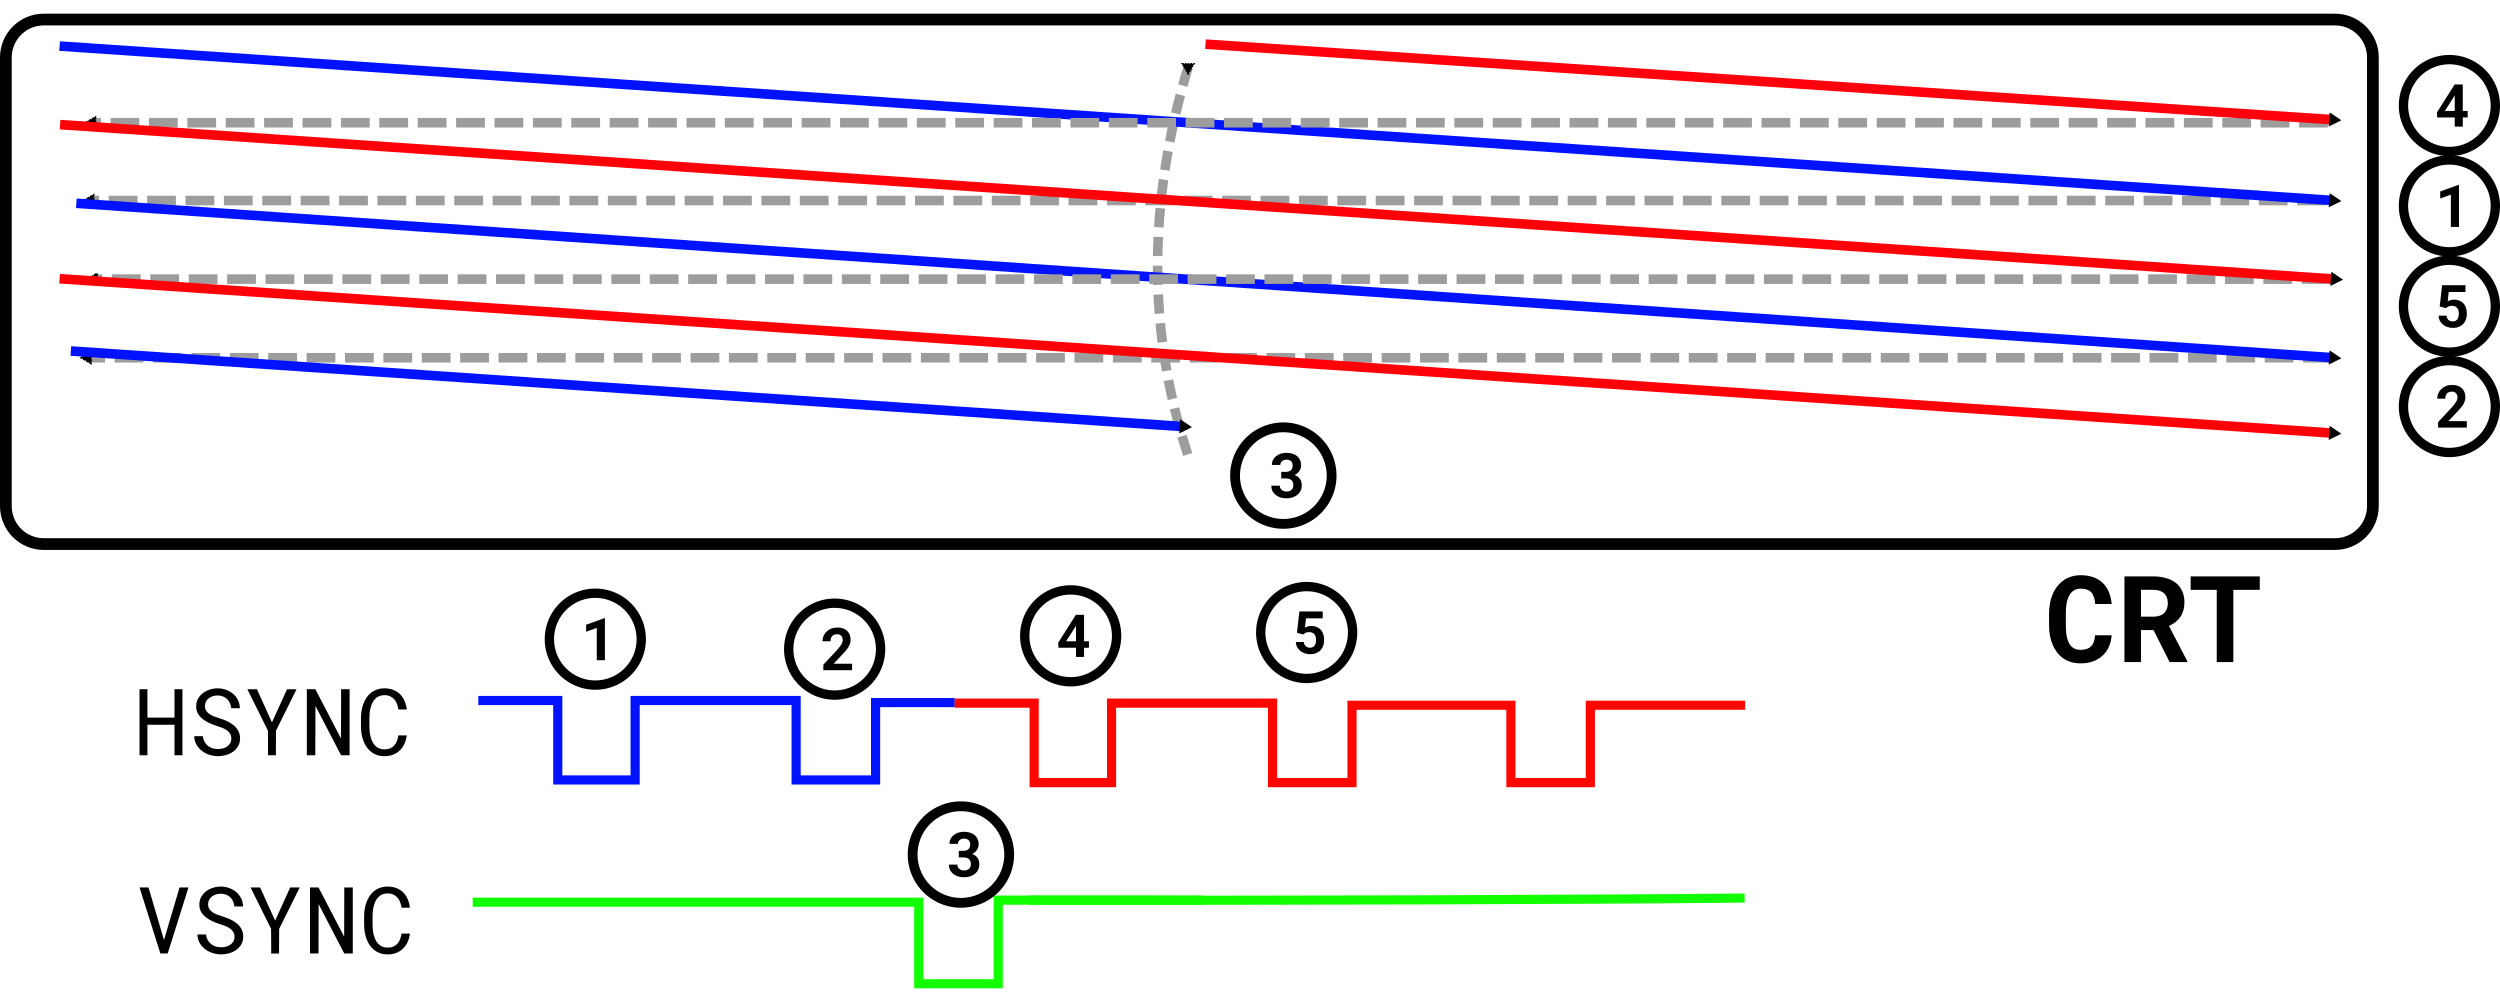
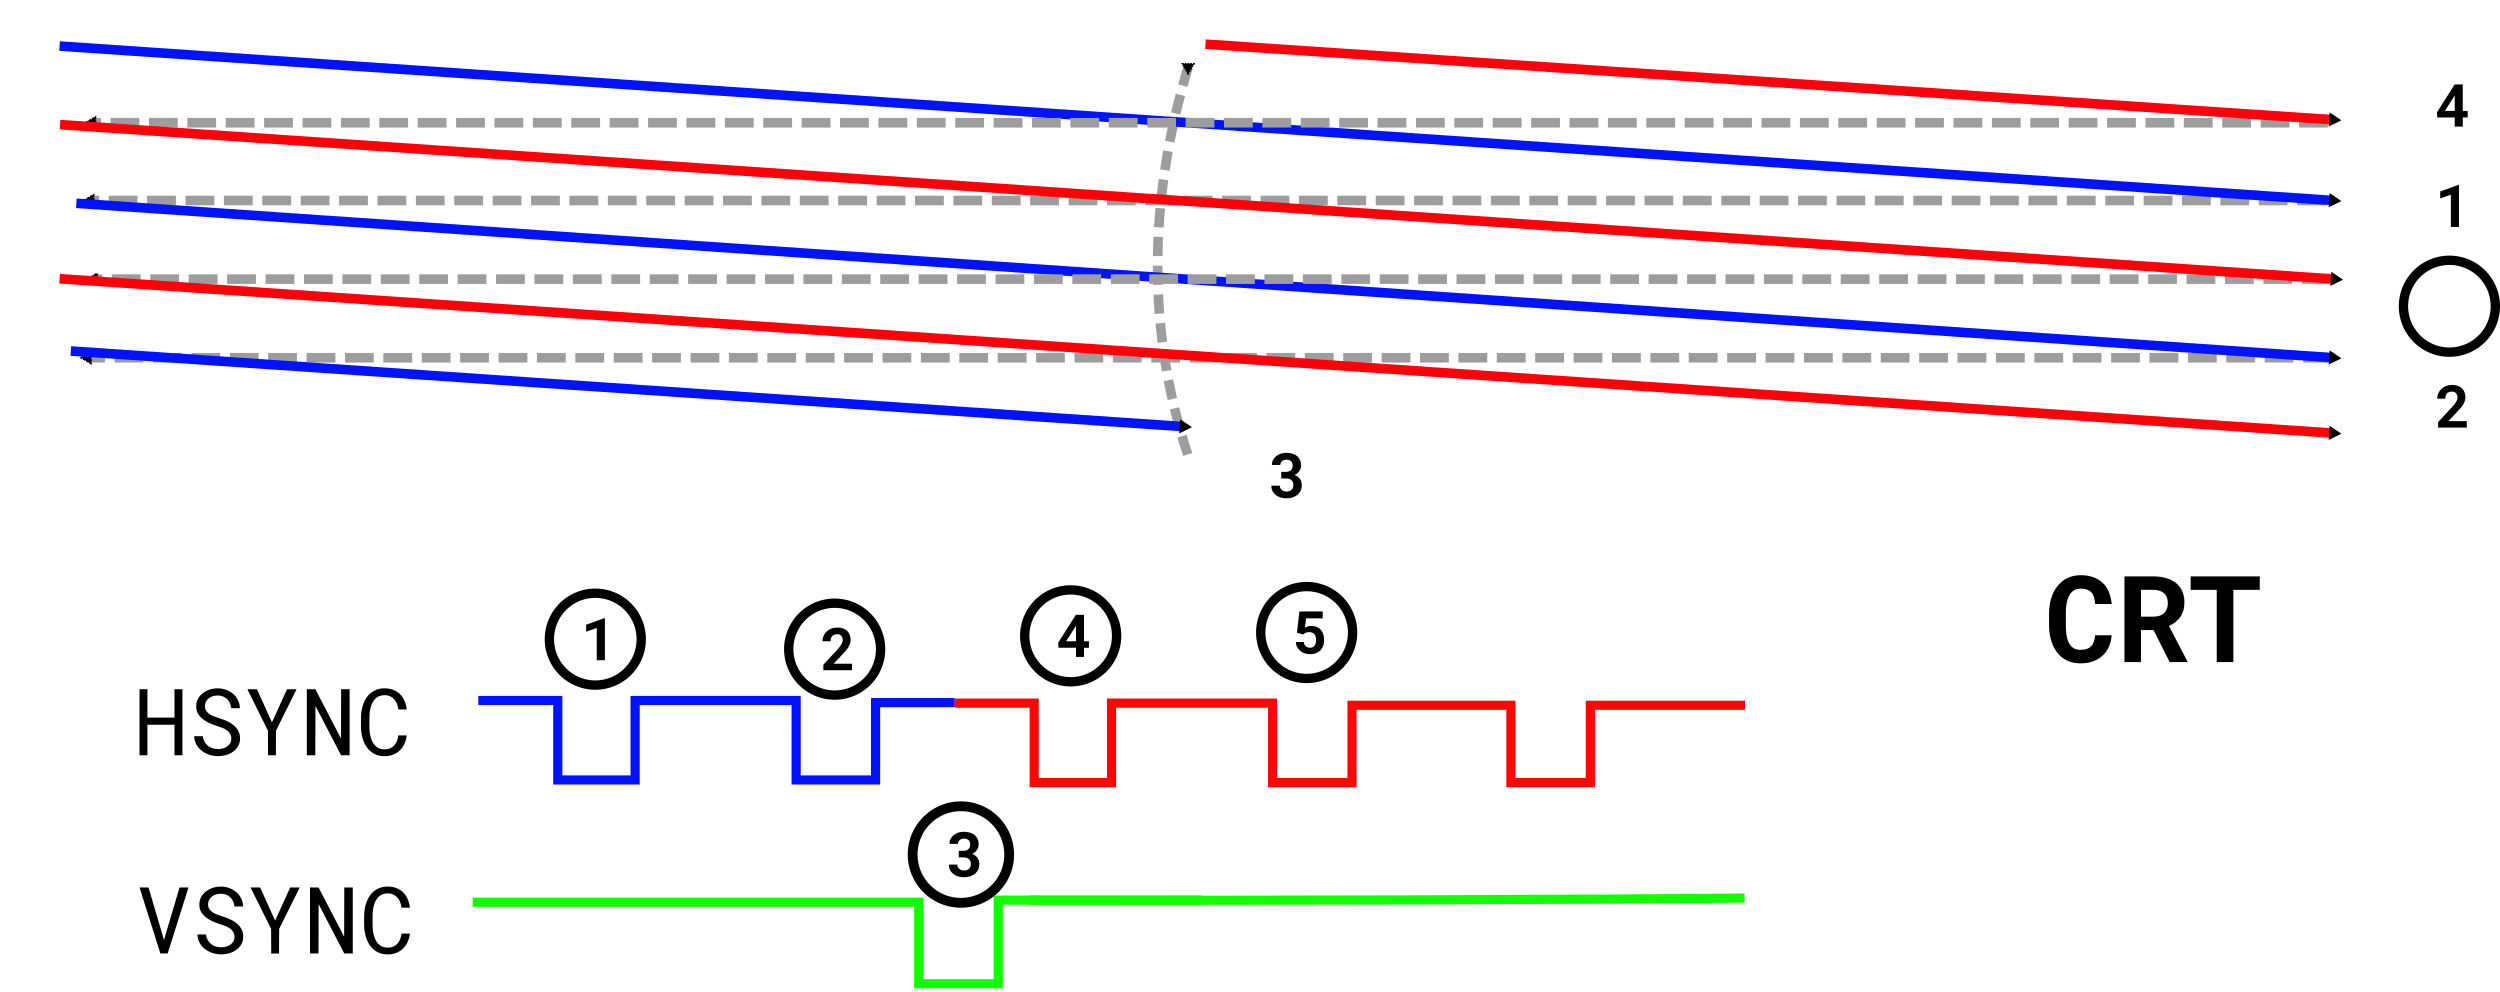
<svg xmlns="http://www.w3.org/2000/svg" xmlns:ns1="http://www.inkscape.org/namespaces/inkscape" xmlns:ns2="http://sodipodi.sourceforge.net/DTD/sodipodi-0.dtd" width="208.884mm" height="82.92mm" viewBox="0 0 208.884 82.92" version="1.1" id="svg5" ns1:version="1.2.2 (b0a84865, 2022-12-01)" ns2:docname="i_scan.svg">
  <ns2:namedview id="namedview7" pagecolor="#ffffff" bordercolor="#666666" borderopacity="1.0" ns1:pageshadow="2" ns1:pageopacity="0.0" ns1:pagecheckerboard="0" ns1:document-units="mm" showgrid="true" fit-margin-top="0" fit-margin-left="0" fit-margin-right="0" fit-margin-bottom="0" ns1:snap-global="false" ns1:zoom="0.66819126" ns1:cx="329.99534" ns1:cy="116.73305" ns1:window-width="1309" ns1:window-height="404" ns1:window-x="0" ns1:window-y="34" ns1:window-maximized="0" ns1:current-layer="layer1" ns1:showpageshadow="2" ns1:deskcolor="#d1d1d1">
    <ns1:grid type="xygrid" id="grid8769" spacingx="1.323" spacingy="1.323" originx="-0.194" originy="-0.144" />
  </ns2:namedview>
  <defs id="defs2">
    <marker style="overflow:visible" id="TriangleInM" refX="0" refY="0" orient="auto" ns1:stockid="TriangleInM" ns1:isstock="true">
      <path transform="scale(-0.4)" style="fill:context-stroke;fill-rule:evenodd;stroke:context-stroke;stroke-width:1pt" d="M 5.77,0 -2.88,5 V -5 Z" id="path10153" />
    </marker>
    <marker style="overflow:visible" id="TriangleOutM" refX="0" refY="0" orient="auto" ns1:stockid="TriangleOutM" ns1:isstock="true">
      <path transform="scale(0.4)" style="fill:context-stroke;fill-rule:evenodd;stroke:context-stroke;stroke-width:1pt" d="M 5.77,0 -2.88,5 V -5 Z" id="path10162" />
    </marker>
    <marker style="overflow:visible" id="TriangleOutM-5" refX="0" refY="0" orient="auto" ns1:stockid="TriangleOutM" ns1:isstock="true">
      <path transform="scale(0.4)" style="fill:context-stroke;fill-rule:evenodd;stroke:context-stroke;stroke-width:1pt" d="M 5.77,0 -2.88,5 V -5 Z" id="path10162-5" />
    </marker>
    <marker style="overflow:visible" id="marker35538" refX="0" refY="0" orient="auto" ns1:stockid="TriangleOutM" ns1:isstock="true">
      <path transform="scale(0.4)" style="fill:context-stroke;fill-rule:evenodd;stroke:context-stroke;stroke-width:1pt" d="M 5.77,0 -2.88,5 V -5 Z" id="path35536" />
    </marker>
    <marker style="overflow:visible" id="TriangleOutM-4" refX="0" refY="0" orient="auto" ns1:stockid="TriangleOutM" ns1:isstock="true">
      <path transform="scale(0.4)" style="fill:context-stroke;fill-rule:evenodd;stroke:context-stroke;stroke-width:1pt" d="M 5.77,0 -2.88,5 V -5 Z" id="path10162-4" />
    </marker>
    <marker style="overflow:visible" id="marker36185" refX="0" refY="0" orient="auto" ns1:stockid="TriangleOutM" ns1:isstock="true">
      <path transform="scale(0.4)" style="fill:context-stroke;fill-rule:evenodd;stroke:context-stroke;stroke-width:1pt" d="M 5.77,0 -2.88,5 V -5 Z" id="path36183" />
    </marker>
    <marker style="overflow:visible" id="TriangleOutM-4-3" refX="0" refY="0" orient="auto" ns1:stockid="TriangleOutM" ns1:isstock="true">
      <path transform="scale(0.4)" style="fill:context-stroke;fill-rule:evenodd;stroke:context-stroke;stroke-width:1pt" d="M 5.77,0 -2.88,5 V -5 Z" id="path10162-4-4" />
    </marker>
    <marker style="overflow:visible" id="marker36318" refX="0" refY="0" orient="auto" ns1:stockid="TriangleOutM" ns1:isstock="true">
      <path transform="scale(0.4)" style="fill:context-stroke;fill-rule:evenodd;stroke:context-stroke;stroke-width:1pt" d="M 5.77,0 -2.88,5 V -5 Z" id="path36316" />
    </marker>
    <marker style="overflow:visible" id="TriangleOutM-4-2" refX="0" refY="0" orient="auto" ns1:stockid="TriangleOutM" ns1:isstock="true">
      <path transform="scale(0.4)" style="fill:context-stroke;fill-rule:evenodd;stroke:context-stroke;stroke-width:1pt" d="M 5.77,0 -2.88,5 V -5 Z" id="path10162-4-7" />
    </marker>
    <marker style="overflow:visible" id="marker36318-1" refX="0" refY="0" orient="auto" ns1:stockid="TriangleOutM" ns1:isstock="true">
      <path transform="scale(0.4)" style="fill:context-stroke;fill-rule:evenodd;stroke:context-stroke;stroke-width:1pt" d="M 5.77,0 -2.88,5 V -5 Z" id="path36316-6" />
    </marker>
  </defs>
  <g ns1:label="Layer 1" ns1:groupmode="layer" id="layer1" transform="translate(-0.81,-0.631)">
-     <path id="rect858" style="fill:#ffffff;stroke:#000000;stroke-width:0.98" d="M 4.473,2.264 H 195.9 c 1.758,0 3.173,1.415 3.173,3.173 V 42.917 c 0,1.758 -1.415,3.173 -3.173,3.173 H 4.473 c -1.758,0 -3.173,-1.415 -3.173,-3.173 V 5.437 c 0,-1.758 1.415,-3.173 3.173,-3.173 z" />
    <path style="fill:none;stroke:#9d9d9d;stroke-width:0.802;stroke-linecap:butt;stroke-linejoin:miter;stroke-miterlimit:4;stroke-dasharray:2.406, 0.802;stroke-dashoffset:0;stroke-opacity:1;marker-end:url(#TriangleOutM)" d="M 195.155,17.385 H 8.357" id="path8253" />
    <path style="fill:none;stroke:#9d9d9d;stroke-width:0.802;stroke-linecap:butt;stroke-linejoin:miter;stroke-miterlimit:4;stroke-dasharray:2.406, 0.802;stroke-dashoffset:0;stroke-opacity:1;marker-end:url(#TriangleOutM)" d="M 195.648,30.523 H 8.143" id="path8253-6" />
    <path style="fill:none;stroke:#9d9d9d;stroke-width:0.802;stroke-linecap:butt;stroke-linejoin:miter;stroke-miterlimit:4;stroke-dasharray:1.604,0.802;stroke-dashoffset:0;stroke-opacity:1;marker-start:url(#TriangleInM)" d="m 100.082,6.243 c -3.4,11.345 -3.4,22.167 0,32.466" id="path8253-1-6" ns2:nodetypes="cc" />
    <g aria-label="HSYNC" id="text2404" style="font-size:7.761px;line-height:1.25;stroke-width:0.265">
      <path d="m 16.052,63.736 v -5.518 h -0.663 v 2.372 H 13.127 v -2.372 h -0.659 v 5.518 H 13.127 v -2.55 h 2.262 v 2.55 z" style="font-family:'Roboto Mono';-inkscape-font-specification:'Roboto Mono'" id="path874" />
      <path d="m 20.138,62.341 q 0,0.227 -0.099,0.394 -0.099,0.163 -0.254,0.269 -0.155,0.11 -0.356,0.163 -0.197,0.049 -0.402,0.049 -0.258,0 -0.477,-0.068 -0.216,-0.072 -0.383,-0.212 -0.167,-0.136 -0.273,-0.333 -0.106,-0.201 -0.14,-0.459 h -0.716 q 0.011,0.356 0.155,0.648 0.148,0.288 0.398,0.504 0.28,0.25 0.659,0.383 0.383,0.133 0.777,0.133 0.33,0 0.659,-0.091 0.33,-0.095 0.591,-0.28 0.261,-0.182 0.424,-0.459 0.167,-0.277 0.167,-0.648 0,-0.368 -0.155,-0.648 -0.152,-0.28 -0.402,-0.474 -0.254,-0.208 -0.561,-0.341 -0.307,-0.136 -0.614,-0.231 -0.186,-0.057 -0.398,-0.133 -0.208,-0.076 -0.387,-0.189 -0.182,-0.114 -0.299,-0.277 -0.117,-0.167 -0.121,-0.405 0,-0.22 0.087,-0.387 0.091,-0.167 0.243,-0.28 0.148,-0.114 0.337,-0.171 0.193,-0.057 0.394,-0.057 0.25,0 0.447,0.08 0.201,0.076 0.345,0.216 0.144,0.14 0.231,0.337 0.087,0.193 0.117,0.432 h 0.72 q -0.008,-0.379 -0.163,-0.686 -0.155,-0.307 -0.413,-0.523 -0.258,-0.216 -0.591,-0.333 -0.333,-0.121 -0.693,-0.121 -0.326,0 -0.648,0.102 -0.322,0.099 -0.576,0.292 -0.254,0.193 -0.413,0.474 -0.155,0.28 -0.155,0.637 0,0.356 0.155,0.621 0.159,0.261 0.409,0.455 0.246,0.189 0.546,0.326 0.303,0.133 0.595,0.227 0.201,0.064 0.417,0.144 0.22,0.08 0.402,0.197 0.182,0.121 0.296,0.296 0.117,0.174 0.117,0.428 z" style="font-family:'Roboto Mono';-inkscape-font-specification:'Roboto Mono'" id="path876" />
      <path d="m 23.533,60.989 -1.254,-2.77 h -0.8 l 1.717,3.46 0.011,2.058 h 0.652 l 0.011,-2.058 1.717,-3.46 h -0.796 z" style="font-family:'Roboto Mono';-inkscape-font-specification:'Roboto Mono'" id="path878" />
      <path d="m 30.021,63.736 v -5.518 h -0.709 l -0.011,4.116 -2.141,-4.116 H 26.447 v 5.518 h 0.709 l 0.011,-4.123 2.141,4.123 z" style="font-family:'Roboto Mono';-inkscape-font-specification:'Roboto Mono'" id="path880" />
      <path d="m 34.796,62.076 h -0.701 q -0.034,0.25 -0.117,0.466 -0.083,0.212 -0.224,0.368 -0.14,0.159 -0.345,0.246 -0.201,0.087 -0.477,0.087 -0.254,0 -0.443,-0.08 -0.189,-0.083 -0.33,-0.227 -0.14,-0.14 -0.231,-0.326 -0.091,-0.186 -0.148,-0.398 -0.057,-0.208 -0.083,-0.424 -0.023,-0.22 -0.023,-0.424 v -0.777 q 0,-0.205 0.023,-0.421 0.027,-0.22 0.083,-0.428 0.057,-0.208 0.148,-0.394 0.095,-0.186 0.235,-0.326 0.136,-0.14 0.326,-0.22 0.193,-0.083 0.443,-0.083 0.277,0 0.477,0.095 0.205,0.091 0.345,0.254 0.14,0.163 0.224,0.379 0.083,0.216 0.117,0.466 h 0.701 q -0.045,-0.394 -0.189,-0.72 -0.14,-0.326 -0.375,-0.561 -0.235,-0.231 -0.561,-0.356 -0.326,-0.129 -0.739,-0.129 -0.345,0 -0.621,0.099 -0.277,0.095 -0.493,0.265 -0.22,0.171 -0.379,0.405 -0.155,0.231 -0.258,0.504 -0.106,0.273 -0.159,0.572 -0.049,0.299 -0.053,0.606 v 0.769 q 0.004,0.307 0.053,0.606 0.053,0.299 0.159,0.572 0.102,0.273 0.258,0.504 0.159,0.231 0.379,0.402 0.216,0.171 0.493,0.269 0.28,0.095 0.621,0.095 0.398,0 0.72,-0.125 0.326,-0.129 0.565,-0.36 0.235,-0.227 0.383,-0.546 0.148,-0.322 0.197,-0.705 z" style="font-family:'Roboto Mono';-inkscape-font-specification:'Roboto Mono'" id="path882" />
    </g>
    <g aria-label="VSYNC" id="text2404-8" style="font-size:7.761px;line-height:1.25;stroke-width:0.265">
      <path d="m 14.211,80.299 h 0.61 l 1.739,-5.518 H 15.814 l -1.22,4.112 -0.083,0.277 -0.08,-0.269 -1.213,-4.119 h -0.75 z" style="font-family:'Roboto Mono';-inkscape-font-specification:'Roboto Mono'" id="path863" />
      <path d="m 20.403,78.904 q 0,0.227 -0.099,0.394 -0.099,0.163 -0.254,0.269 -0.155,0.11 -0.356,0.163 -0.197,0.049 -0.402,0.049 -0.258,0 -0.477,-0.068 -0.216,-0.072 -0.383,-0.212 -0.167,-0.136 -0.273,-0.333 -0.106,-0.201 -0.14,-0.459 h -0.716 q 0.011,0.356 0.155,0.648 0.148,0.288 0.398,0.504 0.28,0.25 0.659,0.383 0.383,0.133 0.777,0.133 0.33,0 0.659,-0.091 0.33,-0.095 0.591,-0.28 0.261,-0.182 0.424,-0.459 0.167,-0.277 0.167,-0.648 0,-0.368 -0.155,-0.648 -0.152,-0.28 -0.402,-0.474 -0.254,-0.208 -0.561,-0.341 -0.307,-0.136 -0.614,-0.231 -0.186,-0.057 -0.398,-0.133 -0.208,-0.076 -0.387,-0.189 -0.182,-0.114 -0.299,-0.277 -0.117,-0.167 -0.121,-0.405 0,-0.22 0.087,-0.387 0.091,-0.167 0.243,-0.28 0.148,-0.114 0.337,-0.171 0.193,-0.057 0.394,-0.057 0.25,0 0.447,0.08 0.201,0.076 0.345,0.216 0.144,0.14 0.231,0.337 0.087,0.193 0.117,0.432 h 0.72 q -0.008,-0.379 -0.163,-0.686 -0.155,-0.307 -0.413,-0.523 -0.258,-0.216 -0.591,-0.333 -0.333,-0.121 -0.693,-0.121 -0.326,0 -0.648,0.102 -0.322,0.099 -0.576,0.292 -0.254,0.193 -0.413,0.474 -0.155,0.28 -0.155,0.637 0,0.356 0.155,0.621 0.159,0.261 0.409,0.455 0.246,0.189 0.546,0.326 0.303,0.133 0.595,0.227 0.201,0.064 0.417,0.144 0.22,0.08 0.402,0.197 0.182,0.121 0.296,0.296 0.117,0.174 0.117,0.428 z" style="font-family:'Roboto Mono';-inkscape-font-specification:'Roboto Mono'" id="path865" />
      <path d="m 23.798,77.552 -1.254,-2.77 h -0.8 l 1.717,3.46 0.011,2.058 h 0.652 l 0.011,-2.058 1.717,-3.46 h -0.796 z" style="font-family:'Roboto Mono';-inkscape-font-specification:'Roboto Mono'" id="path867" />
      <path d="m 30.286,80.299 v -5.518 h -0.709 l -0.011,4.116 -2.141,-4.116 h -0.712 v 5.518 h 0.709 l 0.011,-4.123 2.141,4.123 z" style="font-family:'Roboto Mono';-inkscape-font-specification:'Roboto Mono'" id="path869" />
      <path d="m 35.061,78.639 h -0.701 q -0.034,0.25 -0.117,0.466 -0.083,0.212 -0.224,0.368 -0.14,0.159 -0.345,0.246 -0.201,0.087 -0.477,0.087 -0.254,0 -0.443,-0.08 -0.189,-0.083 -0.33,-0.227 -0.14,-0.14 -0.231,-0.326 -0.091,-0.186 -0.148,-0.398 -0.057,-0.208 -0.083,-0.424 -0.023,-0.22 -0.023,-0.424 v -0.777 q 0,-0.205 0.023,-0.421 0.027,-0.22 0.083,-0.428 0.057,-0.208 0.148,-0.394 0.095,-0.186 0.235,-0.326 0.136,-0.14 0.326,-0.22 0.193,-0.083 0.443,-0.083 0.277,0 0.477,0.095 0.205,0.091 0.345,0.254 0.14,0.163 0.224,0.379 0.083,0.216 0.117,0.466 h 0.701 q -0.045,-0.394 -0.189,-0.72 -0.14,-0.326 -0.375,-0.561 -0.235,-0.231 -0.561,-0.356 -0.326,-0.129 -0.739,-0.129 -0.345,0 -0.621,0.099 -0.277,0.095 -0.493,0.265 -0.22,0.171 -0.379,0.405 -0.155,0.231 -0.258,0.504 -0.106,0.273 -0.159,0.572 -0.049,0.299 -0.053,0.606 v 0.769 q 0.004,0.307 0.053,0.606 0.053,0.299 0.159,0.572 0.102,0.273 0.258,0.504 0.159,0.231 0.379,0.402 0.216,0.171 0.493,0.269 0.28,0.095 0.621,0.095 0.398,0 0.72,-0.125 0.326,-0.129 0.565,-0.36 0.235,-0.227 0.383,-0.546 0.148,-0.322 0.197,-0.705 z" style="font-family:'Roboto Mono';-inkscape-font-specification:'Roboto Mono'" id="path871" />
    </g>
    <path style="fill:#ffffff;fill-opacity:1;stroke:#0012ff;stroke-width:0.802;stroke-linecap:butt;stroke-linejoin:miter;stroke-miterlimit:4;stroke-dasharray:none;stroke-opacity:1;marker-end:url(#TriangleOutM)" d="M 5.789,4.481 195.76,17.385" id="path8218" />
    <path style="fill:#ffffff;fill-opacity:1;stroke:#0012ff;stroke-width:0.802;stroke-linecap:butt;stroke-linejoin:miter;stroke-miterlimit:4;stroke-dasharray:none;stroke-opacity:1;marker-end:url(#TriangleOutM)" d="M 7.189,17.616 195.761,30.523" id="path8218-7" />
    <path style="fill:#ffffff;fill-opacity:1;stroke:#0012ff;stroke-width:0.802;stroke-linecap:butt;stroke-linejoin:miter;stroke-miterlimit:4;stroke-dasharray:none;stroke-opacity:1;marker-end:url(#TriangleOutM)" d="M 6.727,29.96 99.72,36.277" id="path8218-77" />
    <path style="fill:none;stroke:#9d9d9d;stroke-width:0.802;stroke-linecap:butt;stroke-linejoin:miter;stroke-miterlimit:4;stroke-dasharray:2.406, 0.802;stroke-dashoffset:0;stroke-opacity:1;marker-end:url(#TriangleOutM-5)" d="M 195.309,10.886 H 8.51" id="path8253-1-9" ns2:nodetypes="cc" />
    <path style="fill:#ffffff;fill-opacity:1;stroke:#ff000c;stroke-width:0.802;stroke-linecap:butt;stroke-linejoin:miter;stroke-miterlimit:4;stroke-dasharray:none;stroke-opacity:1;marker-end:url(#TriangleOutM-5)" d="m 101.532,4.321 94.228,6.316" id="path8218-77-1" ns2:nodetypes="cc" />
    <g id="g69138" transform="translate(-23.318,0.33)">
      <path style="fill:none;stroke:#0012ff;stroke-width:0.765;stroke-linecap:butt;stroke-linejoin:miter;stroke-miterlimit:4;stroke-dasharray:none;stroke-opacity:1" d="m 64.092,58.83 h 6.639 v 6.639 h 6.464 V 58.83 H 90.647 v 6.639 h 6.639 v -6.464 h 6.612" id="path8999" ns2:nodetypes="cccccccccc" />
      <path style="fill:none;stroke:#ff0600;stroke-width:0.765;stroke-linecap:butt;stroke-linejoin:miter;stroke-miterlimit:4;stroke-dasharray:none;stroke-opacity:1" d="m 103.898,59.051 h 6.639 v 6.639 h 6.464 v -6.639 h 13.452 v 6.639 h 6.639 v -6.464 h 13.278 v 6.464 h 6.639 V 59.225 h 12.928" id="path8999-3" ns2:nodetypes="cccccccccccccc" />
    </g>
    <path style="fill:none;stroke:#11ff00;stroke-width:0.765;stroke-linecap:butt;stroke-linejoin:miter;stroke-miterlimit:4;stroke-dasharray:none;stroke-opacity:1" d="m 40.303,76.014 h 37.272 v 6.814 h 6.639 v -6.988 l 17.056,0" id="path9001" ns2:nodetypes="cccccc" />
    <path style="fill:none;stroke:#11ff00;stroke-width:0.765;stroke-linecap:butt;stroke-linejoin:miter;stroke-miterlimit:4;stroke-dasharray:none;stroke-opacity:1" d="m 86.785,75.841 c 20.071,0.043 47.453,-0.046 59.791,-0.175" id="path9001-3" ns2:nodetypes="cc" />
    <g aria-label="CRT" id="text19360" style="font-size:10.07px;line-height:1.25;stroke-width:0.252">
      <path d="m 177.244,53.708 h -1.382 q -0.02,0.325 -0.108,0.556 -0.088,0.231 -0.241,0.379 -0.152,0.148 -0.369,0.216 -0.216,0.069 -0.487,0.069 -0.202,0 -0.369,-0.044 -0.162,-0.049 -0.295,-0.148 -0.123,-0.089 -0.221,-0.221 -0.093,-0.133 -0.162,-0.305 -0.098,-0.251 -0.148,-0.585 -0.044,-0.339 -0.044,-0.767 v -0.974 q 0,-0.315 0.029,-0.585 0.029,-0.275 0.093,-0.502 0.084,-0.29 0.221,-0.506 0.143,-0.221 0.344,-0.339 0.118,-0.069 0.256,-0.103 0.143,-0.034 0.305,-0.034 0.305,0 0.521,0.084 0.221,0.079 0.369,0.236 0.143,0.162 0.216,0.403 0.079,0.241 0.098,0.561 h 1.377 q -0.049,-0.561 -0.236,-1.008 -0.187,-0.447 -0.511,-0.757 -0.325,-0.31 -0.787,-0.477 -0.457,-0.167 -1.047,-0.167 -0.398,0 -0.747,0.103 -0.344,0.098 -0.634,0.285 -0.325,0.221 -0.58,0.541 -0.256,0.32 -0.413,0.728 -0.138,0.334 -0.207,0.728 -0.069,0.388 -0.069,0.821 v 0.964 q 0,0.462 0.074,0.875 0.079,0.413 0.221,0.757 0.148,0.344 0.359,0.629 0.216,0.285 0.492,0.487 0.3,0.216 0.674,0.334 0.379,0.113 0.821,0.113 0.561,0 1.023,-0.162 0.462,-0.167 0.797,-0.472 0.334,-0.305 0.531,-0.738 0.202,-0.433 0.236,-0.974 z" style="font-weight:bold;font-family:'Roboto Mono';-inkscape-font-specification:'Roboto Mono'" id="path856" />
      <path d="m 180.745,53.275 1.347,2.675 h 1.48 v -0.064 l -1.539,-2.955 q 0.295,-0.133 0.531,-0.315 0.241,-0.182 0.413,-0.428 0.167,-0.241 0.256,-0.546 0.093,-0.31 0.093,-0.693 0,-0.531 -0.187,-0.934 -0.182,-0.403 -0.521,-0.674 -0.344,-0.27 -0.826,-0.408 -0.482,-0.143 -1.077,-0.143 h -2.4 v 7.159 h 1.382 v -2.675 z m -1.047,-1.121 v -2.242 h 1.018 q 0.285,0 0.506,0.069 0.221,0.069 0.374,0.197 0.172,0.143 0.256,0.364 0.088,0.216 0.088,0.502 0,0.236 -0.069,0.428 -0.064,0.192 -0.192,0.329 -0.152,0.172 -0.398,0.266 -0.241,0.089 -0.561,0.089 z" style="font-weight:bold;font-family:'Roboto Mono';-inkscape-font-specification:'Roboto Mono'" id="path858" />
      <path d="m 189.621,49.917 v -1.126 h -5.773 v 1.126 h 2.178 v 6.033 h 1.387 V 49.917 Z" style="font-weight:bold;font-family:'Roboto Mono';-inkscape-font-specification:'Roboto Mono'" id="path860" />
    </g>
    <g id="g14870-0-18" transform="matrix(1.002,0,0,1.002,107.682,-84.989)" style="stroke-width:0.778;stroke-miterlimit:4;stroke-dasharray:none">
-       <path id="path10755-6-4" style="fill:#ffffff;stroke:#000000" d="m 101.42,94.251 a 3.83,3.83 0 0 1 -3.83,3.83 3.83,3.83 0 0 1 -3.83,-3.83 3.83,3.83 0 0 1 3.83,-3.83 3.83,3.83 0 0 1 3.83,3.83 z" />
+       <path id="path10755-6-4" style="fill:#ffffff;stroke:#000000" d="m 101.42,94.251 z" />
      <g aria-label="4" id="text11793-4-9" style="font-size:4.939px;line-height:1.25">
        <path d="m 98.705,94.702 v -2.207 h -0.68 l -1.476,2.33 0.027,0.42 h 1.459 v 0.762 h 0.67 V 95.245 h 0.408 v -0.543 z m -1.498,0 0.762,-1.189 0.065,-0.116 v 1.305 z" style="font-weight:bold;font-family:'Roboto Mono';-inkscape-font-specification:'Roboto Mono'" id="path853" />
      </g>
    </g>
    <g id="g14870-0-1-5-9" transform="matrix(1.053,0,0,1.053,5.276,-58.877)" style="stroke-width:0.778;stroke-miterlimit:4;stroke-dasharray:none">
-       <path id="path10755-6-9-4-9" style="fill:#ffffff;stroke:#000000" d="m 101.42,94.251 a 3.83,3.83 0 0 1 -3.83,3.83 3.83,3.83 0 0 1 -3.83,-3.83 3.83,3.83 0 0 1 3.83,-3.83 3.83,3.83 0 0 1 3.83,3.83 z" />
      <g aria-label="3" id="text11793-4-0-3-6" style="font-size:4.939px;line-height:1.25">
        <path d="m 97.422,93.957 v 0.521 h 0.364 q 0.137,0 0.246,0.031 0.111,0.031 0.191,0.096 0.077,0.065 0.118,0.166 0.041,0.101 0.041,0.244 0,0.113 -0.036,0.205 -0.034,0.092 -0.101,0.154 -0.07,0.07 -0.174,0.106 -0.104,0.036 -0.234,0.036 -0.116,0 -0.212,-0.034 -0.096,-0.036 -0.166,-0.099 -0.072,-0.06 -0.111,-0.145 -0.039,-0.087 -0.039,-0.188 h -0.67 q 0,0.256 0.099,0.444 0.101,0.188 0.268,0.311 0.166,0.125 0.379,0.188 0.215,0.06 0.439,0.06 0.26,0 0.485,-0.068 0.227,-0.07 0.391,-0.203 0.164,-0.13 0.258,-0.323 0.094,-0.193 0.094,-0.439 0,-0.14 -0.034,-0.265 -0.034,-0.125 -0.104,-0.232 -0.07,-0.104 -0.178,-0.186 -0.106,-0.082 -0.253,-0.135 0.125,-0.06 0.222,-0.142 0.096,-0.084 0.162,-0.183 0.065,-0.099 0.099,-0.207 0.034,-0.111 0.034,-0.224 0,-0.246 -0.087,-0.432 -0.084,-0.188 -0.239,-0.316 -0.154,-0.125 -0.371,-0.188 -0.217,-0.065 -0.477,-0.065 -0.241,0 -0.451,0.07 -0.207,0.07 -0.362,0.195 -0.154,0.128 -0.244,0.304 -0.087,0.176 -0.087,0.391 h 0.67 q 0,-0.096 0.039,-0.174 0.039,-0.077 0.106,-0.133 0.065,-0.053 0.152,-0.082 0.089,-0.029 0.191,-0.029 0.123,0 0.215,0.034 0.094,0.034 0.154,0.094 0.06,0.063 0.089,0.15 0.031,0.084 0.031,0.188 0,0.106 -0.031,0.198 -0.029,0.089 -0.089,0.152 -0.065,0.072 -0.171,0.113 -0.104,0.039 -0.248,0.039 z" style="font-weight:bold;font-family:'Roboto Mono';-inkscape-font-specification:'Roboto Mono'" id="path849" />
      </g>
    </g>
    <g id="g14870-0-4" transform="matrix(1.002,0,0,1.002,107.682,-76.606)" style="stroke-width:0.778;stroke-miterlimit:4;stroke-dasharray:none">
-       <path id="path10755-6-7" style="fill:#ffffff;stroke:#000000" d="m 101.42,94.251 a 3.83,3.83 0 0 1 -3.83,3.83 3.83,3.83 0 0 1 -3.83,-3.83 3.83,3.83 0 0 1 3.83,-3.83 3.83,3.83 0 0 1 3.83,3.83 z" />
      <g aria-label="1" id="text11793-4-43" style="font-size:4.939px;line-height:1.25">
        <path d="m 98.389,96.007 v -3.511 h -0.036 l -1.529,0.552 v 0.584 l 0.887,-0.318 v 2.694 z" style="font-weight:bold;font-family:'Roboto Mono';-inkscape-font-specification:'Roboto Mono'" id="path845" />
      </g>
    </g>
    <g id="g14870-0-18-1" transform="matrix(1.002,0,0,1.002,107.682,-68.223)" style="stroke-width:0.778;stroke-miterlimit:4;stroke-dasharray:none">
      <path id="path10755-6-4-1" style="fill:#ffffff;stroke:#000000" d="m 101.42,94.251 a 3.83,3.83 0 0 1 -3.83,3.83 3.83,3.83 0 0 1 -3.83,-3.83 3.83,3.83 0 0 1 3.83,-3.83 3.83,3.83 0 0 1 3.83,3.83 z" />
      <g aria-label="5" id="text11793-4-9-5" style="font-size:4.939px;line-height:1.25">
-         <path d="m 96.78,94.278 0.535,0.133 q 0.039,-0.039 0.082,-0.072 0.043,-0.036 0.099,-0.063 0.055,-0.027 0.128,-0.043 0.072,-0.017 0.171,-0.017 0.147,0 0.256,0.046 0.109,0.046 0.181,0.13 0.072,0.084 0.106,0.203 0.036,0.116 0.036,0.256 0,0.142 -0.029,0.265 -0.027,0.123 -0.084,0.212 -0.06,0.089 -0.157,0.14 -0.094,0.051 -0.229,0.051 -0.219,0 -0.362,-0.125 -0.14,-0.125 -0.164,-0.354 h -0.661 q 0.007,0.244 0.109,0.434 0.104,0.188 0.268,0.318 0.164,0.13 0.374,0.198 0.212,0.068 0.439,0.068 0.299,0 0.518,-0.094 0.219,-0.094 0.364,-0.256 0.145,-0.162 0.215,-0.374 0.07,-0.212 0.07,-0.449 0,-0.277 -0.072,-0.497 -0.072,-0.219 -0.207,-0.371 -0.137,-0.152 -0.338,-0.232 -0.198,-0.082 -0.451,-0.082 -0.178,0 -0.316,0.046 -0.137,0.046 -0.212,0.089 l 0.084,-0.772 h 1.396 v -0.569 h -1.949 z" style="font-weight:bold;font-family:'Roboto Mono';-inkscape-font-specification:'Roboto Mono'" id="path841" />
-       </g>
+         </g>
    </g>
    <g id="g14870-0-18-1-1" transform="matrix(1.002,0,0,1.002,12.202,-40.959)" style="stroke-width:0.778;stroke-miterlimit:4;stroke-dasharray:none">
      <path id="path10755-6-4-1-9" style="fill:#ffffff;stroke:#000000" d="m 101.42,94.251 a 3.83,3.83 0 0 1 -3.83,3.83 3.83,3.83 0 0 1 -3.83,-3.83 3.83,3.83 0 0 1 3.83,-3.83 3.83,3.83 0 0 1 3.83,3.83 z" />
      <g aria-label="5" id="text11793-4-9-5-3" style="font-size:4.939px;line-height:1.25">
        <path d="m 96.78,94.278 0.535,0.133 q 0.039,-0.039 0.082,-0.072 0.043,-0.036 0.099,-0.063 0.055,-0.027 0.128,-0.043 0.072,-0.017 0.171,-0.017 0.147,0 0.256,0.046 0.109,0.046 0.181,0.13 0.072,0.084 0.106,0.203 0.036,0.116 0.036,0.256 0,0.142 -0.029,0.265 -0.027,0.123 -0.084,0.212 -0.06,0.089 -0.157,0.14 -0.094,0.051 -0.229,0.051 -0.219,0 -0.362,-0.125 -0.14,-0.125 -0.164,-0.354 h -0.661 q 0.007,0.244 0.109,0.434 0.104,0.188 0.268,0.318 0.164,0.13 0.374,0.198 0.212,0.068 0.439,0.068 0.299,0 0.518,-0.094 0.219,-0.094 0.364,-0.256 0.145,-0.162 0.215,-0.374 0.07,-0.212 0.07,-0.449 0,-0.277 -0.072,-0.497 -0.072,-0.219 -0.207,-0.371 -0.137,-0.152 -0.338,-0.232 -0.198,-0.082 -0.451,-0.082 -0.178,0 -0.316,0.046 -0.137,0.046 -0.212,0.089 l 0.084,-0.772 h 1.396 v -0.569 h -1.949 z" style="font-weight:bold;font-family:'Roboto Mono';-inkscape-font-specification:'Roboto Mono'" id="path837" />
      </g>
    </g>
    <g id="g14870-0-4-4" transform="matrix(1.002,0,0,1.002,107.682,-59.84)" style="stroke-width:0.778;stroke-miterlimit:4;stroke-dasharray:none">
-       <path id="path10755-6-7-2" style="fill:#ffffff;stroke:#000000" d="m 101.42,94.251 a 3.83,3.83 0 0 1 -3.83,3.83 3.83,3.83 0 0 1 -3.83,-3.83 3.83,3.83 0 0 1 3.83,-3.83 3.83,3.83 0 0 1 3.83,3.83 z" />
      <g aria-label="2" id="text11793-4-43-2" style="font-size:4.939px;line-height:1.25">
        <path d="m 99.042,96.007 v -0.538 h -1.541 l 0.661,-0.699 q 0.171,-0.176 0.311,-0.335 0.14,-0.162 0.241,-0.316 0.099,-0.154 0.152,-0.311 0.055,-0.159 0.055,-0.333 0,-0.229 -0.072,-0.417 -0.072,-0.191 -0.21,-0.326 -0.14,-0.135 -0.347,-0.21 -0.205,-0.075 -0.473,-0.075 -0.28,0 -0.511,0.092 -0.229,0.089 -0.391,0.246 -0.164,0.157 -0.253,0.367 -0.089,0.207 -0.089,0.441 h 0.673 q 0,-0.142 0.036,-0.253 0.036,-0.111 0.106,-0.186 0.068,-0.072 0.169,-0.109 0.104,-0.039 0.239,-0.039 0.104,0 0.188,0.034 0.087,0.034 0.15,0.096 0.06,0.065 0.094,0.157 0.034,0.092 0.034,0.21 0,0.08 -0.027,0.164 -0.024,0.084 -0.08,0.181 -0.058,0.099 -0.15,0.217 -0.092,0.118 -0.224,0.263 l -1.136,1.22 v 0.458 z" style="font-weight:bold;font-family:'Roboto Mono';-inkscape-font-specification:'Roboto Mono'" id="path833" />
      </g>
    </g>
    <g id="g14870-0-4-5" transform="matrix(1.002,0,0,1.002,-47.234,-40.404)" style="stroke-width:0.778;stroke-miterlimit:4;stroke-dasharray:none">
      <path id="path10755-6-7-3" style="fill:#ffffff;stroke:#000000" d="m 101.42,94.251 a 3.83,3.83 0 0 1 -3.83,3.83 3.83,3.83 0 0 1 -3.83,-3.83 3.83,3.83 0 0 1 3.83,-3.83 3.83,3.83 0 0 1 3.83,3.83 z" />
      <g aria-label="1" id="text11793-4-43-8" style="font-size:4.939px;line-height:1.25">
        <path d="m 98.389,96.007 v -3.511 h -0.036 l -1.529,0.552 v 0.584 l 0.887,-0.318 v 2.694 z" style="font-weight:bold;font-family:'Roboto Mono';-inkscape-font-specification:'Roboto Mono'" id="path829" />
      </g>
    </g>
    <g id="g36306" transform="matrix(0.952,0,0,0.952,-71.663,-89.807)">
      <path style="fill:none;stroke:#9d9d9d;stroke-width:0.843;stroke-linecap:butt;stroke-linejoin:miter;stroke-miterlimit:4;stroke-dasharray:2.529, 0.843;stroke-dashoffset:0;stroke-opacity:1;marker-end:url(#TriangleOutM-4-3)" d="M 280.677,119.496 H 84.358" id="path8253-0" />
      <path style="fill:#ffffff;fill-opacity:1;stroke:#ff0009;stroke-width:0.843;stroke-linecap:butt;stroke-linejoin:miter;stroke-miterlimit:4;stroke-dasharray:none;stroke-opacity:1;marker-end:url(#TriangleOutM-4-3)" d="M 81.4,105.935 281.053,119.496" id="path8218-1" />
    </g>
    <path style="fill:#ffffff;fill-opacity:1;stroke:#ff0009;stroke-width:0.802;stroke-linecap:butt;stroke-linejoin:miter;stroke-miterlimit:4;stroke-dasharray:none;stroke-opacity:1;marker-end:url(#TriangleOutM-4-2)" d="M 5.789,23.92 195.76,36.824" id="path8218-1-3" />
    <g id="g14870-0-4-4-2" transform="matrix(1.002,0,0,1.002,-27.237,-39.57)" style="stroke-width:0.778;stroke-miterlimit:4;stroke-dasharray:none">
      <path id="path10755-6-7-2-2" style="fill:#ffffff;stroke:#000000" d="m 101.42,94.251 a 3.83,3.83 0 0 1 -3.83,3.83 3.83,3.83 0 0 1 -3.83,-3.83 3.83,3.83 0 0 1 3.83,-3.83 3.83,3.83 0 0 1 3.83,3.83 z" />
      <g aria-label="2" id="text11793-4-43-2-5" style="font-size:4.939px;line-height:1.25">
        <path d="m 99.042,96.007 v -0.538 h -1.541 l 0.661,-0.699 q 0.171,-0.176 0.311,-0.335 0.14,-0.162 0.241,-0.316 0.099,-0.154 0.152,-0.311 0.055,-0.159 0.055,-0.333 0,-0.229 -0.072,-0.417 -0.072,-0.191 -0.21,-0.326 -0.14,-0.135 -0.347,-0.21 -0.205,-0.075 -0.473,-0.075 -0.28,0 -0.511,0.092 -0.229,0.089 -0.391,0.246 -0.164,0.157 -0.253,0.367 -0.089,0.207 -0.089,0.441 h 0.673 q 0,-0.142 0.036,-0.253 0.036,-0.111 0.106,-0.186 0.068,-0.072 0.169,-0.109 0.104,-0.039 0.239,-0.039 0.104,0 0.188,0.034 0.087,0.034 0.15,0.096 0.06,0.065 0.094,0.157 0.034,0.092 0.034,0.21 0,0.08 -0.027,0.164 -0.024,0.084 -0.08,0.181 -0.058,0.099 -0.15,0.217 -0.092,0.118 -0.224,0.263 l -1.136,1.22 v 0.458 z" style="font-weight:bold;font-family:'Roboto Mono';-inkscape-font-specification:'Roboto Mono'" id="path825" />
      </g>
    </g>
    <g id="g14870-0-1-5-9-9" transform="matrix(1.053,0,0,1.053,-21.665,-27.215)" style="stroke-width:0.778;stroke-miterlimit:4;stroke-dasharray:none">
      <path id="path10755-6-9-4-9-6" style="fill:#ffffff;stroke:#000000" d="m 101.42,94.251 a 3.83,3.83 0 0 1 -3.83,3.83 3.83,3.83 0 0 1 -3.83,-3.83 3.83,3.83 0 0 1 3.83,-3.83 3.83,3.83 0 0 1 3.83,3.83 z" />
      <g aria-label="3" id="text11793-4-0-3-6-6" style="font-size:4.939px;line-height:1.25">
        <path d="m 97.422,93.957 v 0.521 h 0.364 q 0.137,0 0.246,0.031 0.111,0.031 0.191,0.096 0.077,0.065 0.118,0.166 0.041,0.101 0.041,0.244 0,0.113 -0.036,0.205 -0.034,0.092 -0.101,0.154 -0.07,0.07 -0.174,0.106 -0.104,0.036 -0.234,0.036 -0.116,0 -0.212,-0.034 -0.096,-0.036 -0.166,-0.099 -0.072,-0.06 -0.111,-0.145 -0.039,-0.087 -0.039,-0.188 h -0.67 q 0,0.256 0.099,0.444 0.101,0.188 0.268,0.311 0.166,0.125 0.379,0.188 0.215,0.06 0.439,0.06 0.26,0 0.485,-0.068 0.227,-0.07 0.391,-0.203 0.164,-0.13 0.258,-0.323 0.094,-0.193 0.094,-0.439 0,-0.14 -0.034,-0.265 -0.034,-0.125 -0.104,-0.232 -0.07,-0.104 -0.178,-0.186 -0.106,-0.082 -0.253,-0.135 0.125,-0.06 0.222,-0.142 0.096,-0.084 0.162,-0.183 0.065,-0.099 0.099,-0.207 0.034,-0.111 0.034,-0.224 0,-0.246 -0.087,-0.432 -0.084,-0.188 -0.239,-0.316 -0.154,-0.125 -0.371,-0.188 -0.217,-0.065 -0.477,-0.065 -0.241,0 -0.451,0.07 -0.207,0.07 -0.362,0.195 -0.154,0.128 -0.244,0.304 -0.087,0.176 -0.087,0.391 h 0.67 q 0,-0.096 0.039,-0.174 0.039,-0.077 0.106,-0.133 0.065,-0.053 0.152,-0.082 0.089,-0.029 0.191,-0.029 0.123,0 0.215,0.034 0.094,0.034 0.154,0.094 0.06,0.063 0.089,0.15 0.031,0.084 0.031,0.188 0,0.106 -0.031,0.198 -0.029,0.089 -0.089,0.152 -0.065,0.072 -0.171,0.113 -0.104,0.039 -0.248,0.039 z" style="font-weight:bold;font-family:'Roboto Mono';-inkscape-font-specification:'Roboto Mono'" id="path821" />
      </g>
    </g>
    <g id="g14870-0-18-8" transform="matrix(1.002,0,0,1.002,-7.517,-40.681)" style="stroke-width:0.778;stroke-miterlimit:4;stroke-dasharray:none">
      <path id="path10755-6-4-5" style="fill:#ffffff;stroke:#000000" d="m 101.42,94.251 a 3.83,3.83 0 0 1 -3.83,3.83 3.83,3.83 0 0 1 -3.83,-3.83 3.83,3.83 0 0 1 3.83,-3.83 3.83,3.83 0 0 1 3.83,3.83 z" />
      <g aria-label="4" id="text11793-4-9-2" style="font-size:4.939px;line-height:1.25">
        <path d="m 98.705,94.702 v -2.207 h -0.68 l -1.476,2.33 0.027,0.42 h 1.459 v 0.762 h 0.67 V 95.245 h 0.408 v -0.543 z m -1.498,0 0.762,-1.189 0.065,-0.116 v 1.305 z" style="font-weight:bold;font-family:'Roboto Mono';-inkscape-font-specification:'Roboto Mono'" id="path817" />
      </g>
    </g>
  </g>
</svg>